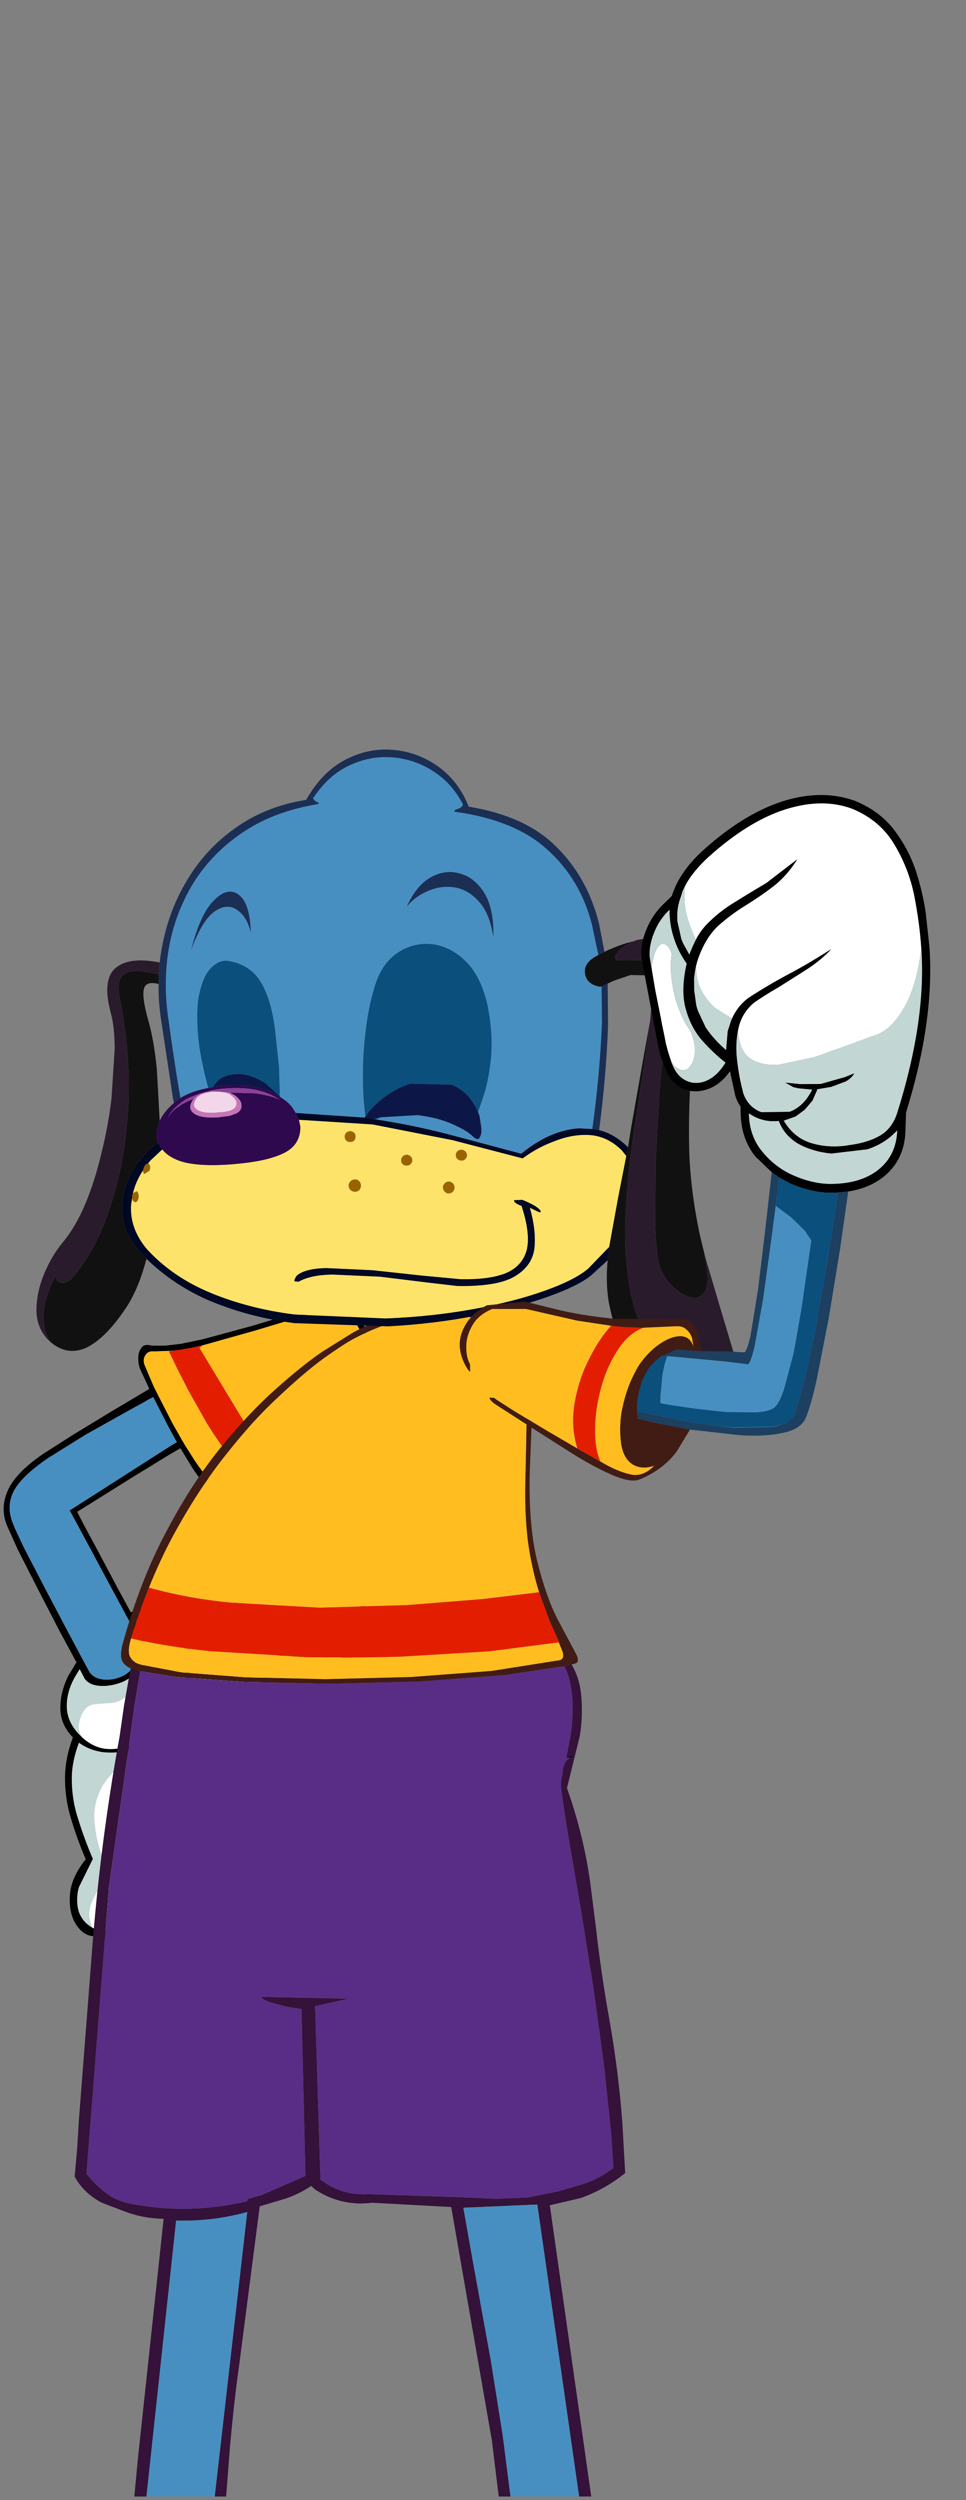
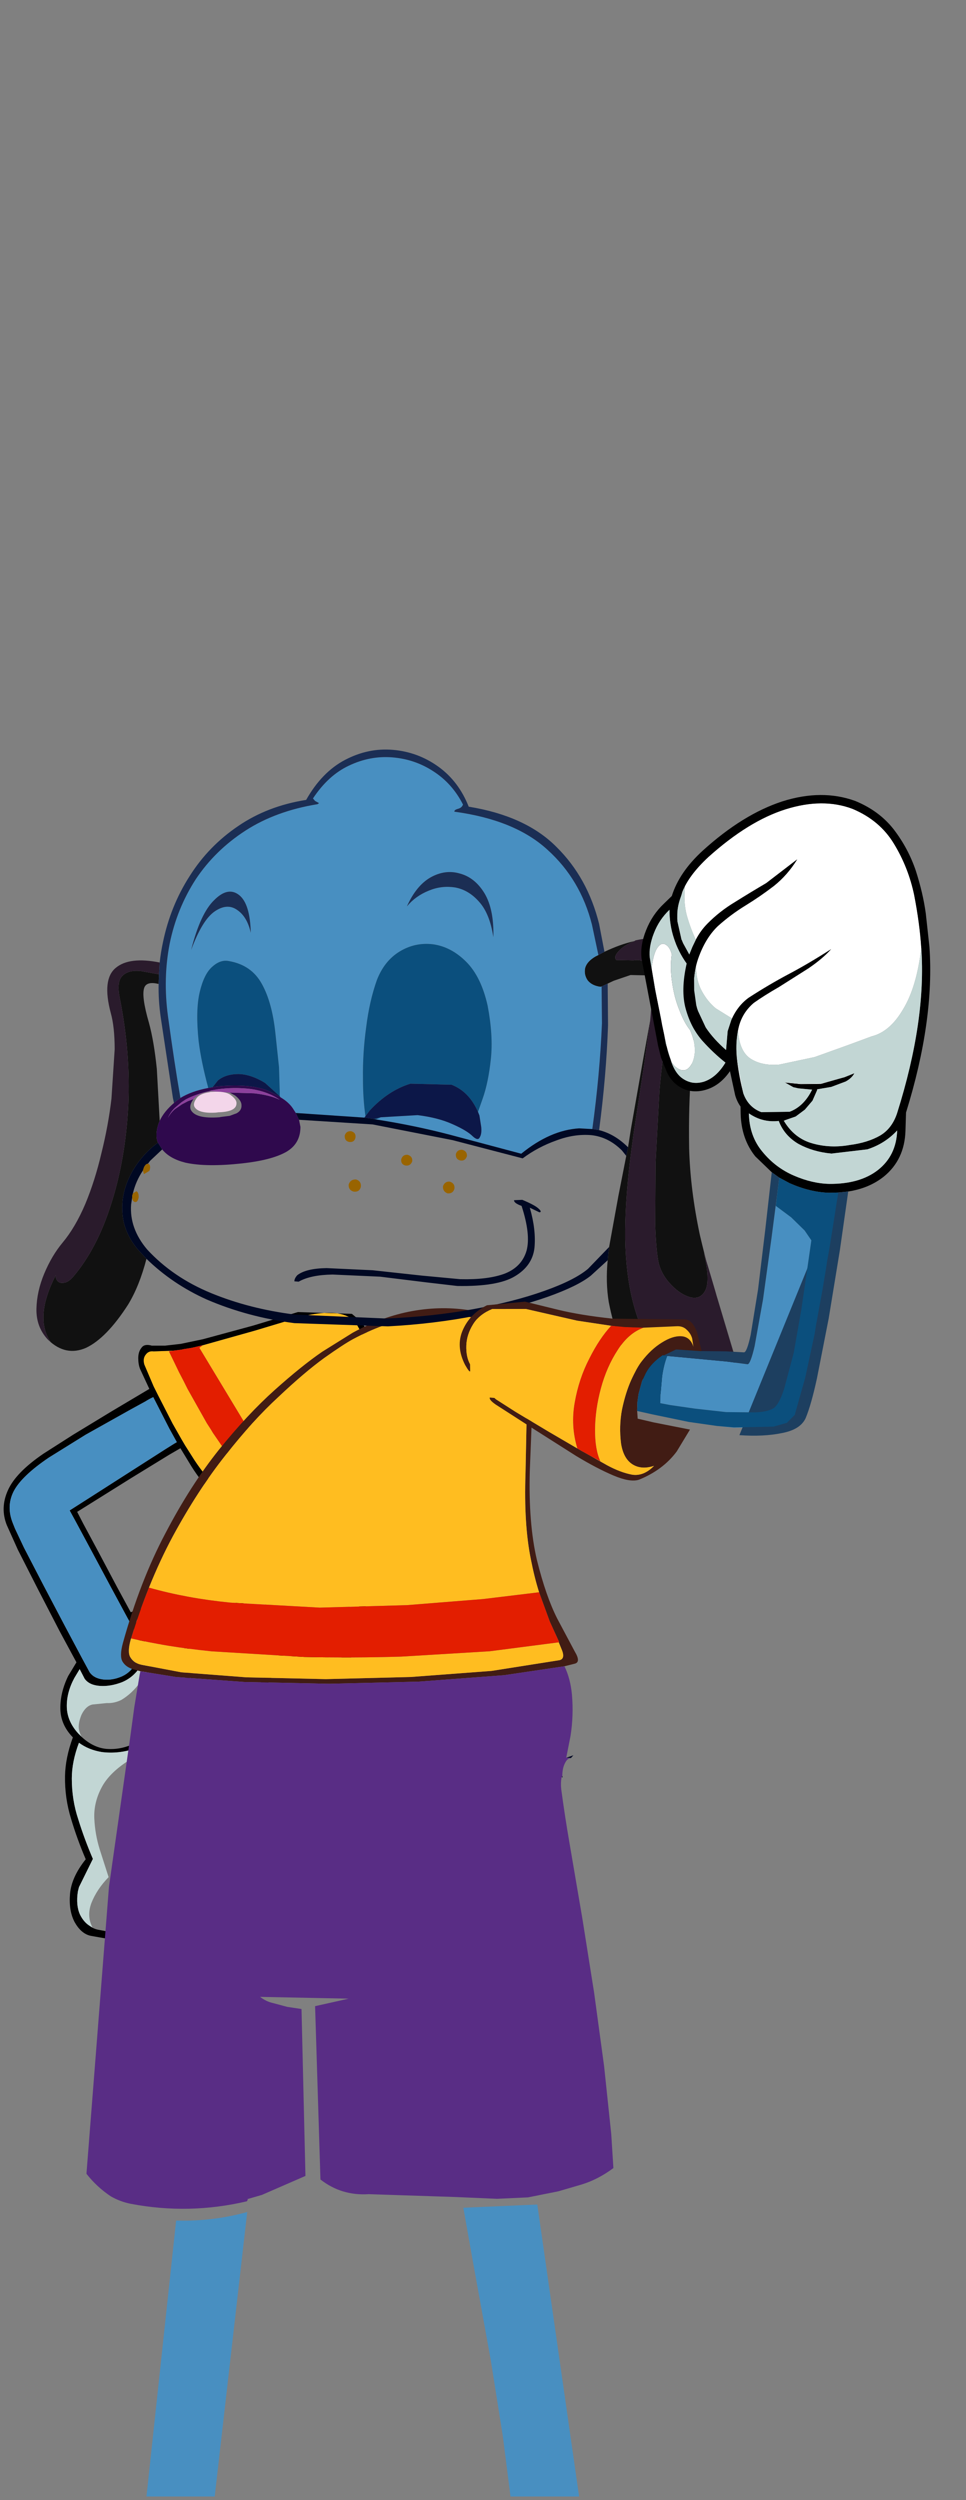
<svg xmlns="http://www.w3.org/2000/svg" xmlns:xlink="http://www.w3.org/1999/xlink" height="349.75px" width="135.2px">
  <rect width="100%" height="100%" fill="#808080" stroke="none" />
  <g transform="matrix(1.0, 0.0, 0.0, 1.0, 0.0, 0.0)">
    <use height="97.55" transform="matrix(1.0, 0.0, 0.0, 1.0, 0.5, 183.0)" width="51.7" xlink:href="#shape0" />
    <use height="166.25" transform="matrix(1.0, 0.0, 0.0, 1.0, 10.45, 183.0)" width="77.05" xlink:href="#shape1" />
    <use height="91.85" transform="matrix(1.0, 0.0, 0.0, 1.0, 5.1, 104.85)" width="98.0" xlink:href="#shape2" />
    <use height="91.4" transform="matrix(0.998, -0.066, 0.068, 1.026, 59.45, 114.853)" width="69.3" xlink:href="#shape3" />
  </g>
  <defs>
    <g id="shape0" transform="matrix(1.0, 0.0, 0.0, 1.0, 0.0, 0.0)">
      <path d="M47.55 13.6 L47.5 13.6 45.2 15.4 43.6 16.65 39.95 19.6 37.0 21.45 27.4 5.55 27.6 5.4 27.85 5.2 35.15 3.15 41.8 1.15 Q46.7 0.0 48.75 1.5 L49.2 1.85 51.1 5.3 Q51.0 7.9 50.2 10.25 L49.25 12.1 Q48.65 13.05 47.55 13.6 M34.65 22.65 Q32.2 23.75 29.45 24.55 28.25 23.6 26.7 21.25 L25.4 19.2 24.9 18.35 23.65 16.15 21.6 12.15 21.05 11.05 21.0 10.95 19.7 7.9 Q19.45 7.05 19.9 6.5 20.3 5.95 21.0 6.05 L23.75 5.95 24.15 5.9 23.15 6.05 24.55 8.95 25.2 10.2 25.75 11.3 28.45 16.1 29.0 16.95 29.3 17.45 33.25 23.2 34.65 22.65" fill="#ffbd20" fill-rule="evenodd" stroke="none" />
      <path d="M47.55 13.6 L46.0 15.35 43.9 17.4 40.95 19.75 Q36.1 23.3 29.1 25.55 27.85 24.6 26.3 22.15 L24.75 19.6 23.2 20.5 17.9 23.75 13.1 26.75 10.3 28.5 11.15 30.15 13.3 34.15 15.9 39.05 17.8 42.55 Q19.15 41.95 20.5 41.9 22.55 41.85 24.25 43.9 L24.55 44.3 27.1 44.1 29.3 44.25 Q35.2 38.35 38.8 36.75 42.4 35.15 44.7 37.2 L47.6 39.45 50.65 41.7 Q52.0 42.85 51.65 44.7 51.35 46.5 49.7 48.05 48.1 49.6 45.65 49.9 L42.2 49.6 40.15 48.75 39.45 48.25 38.5 50.05 35.9 54.3 Q34.15 56.75 31.75 59.1 29.35 61.4 26.4 62.65 27.25 64.85 26.9 66.85 26.55 68.9 25.4 70.9 L22.9 75.0 21.4 77.7 20.75 79.0 Q23.65 80.05 24.8 82.1 25.95 84.2 25.3 86.75 L24.65 88.4 25.0 90.7 Q25.15 92.65 24.55 94.35 23.95 96.1 22.3 97.15 L19.6 97.2 Q18.25 96.5 17.5 94.45 L16.4 91.95 14.9 89.15 14.4 88.2 12.15 87.8 Q10.85 87.5 9.95 85.9 9.1 84.3 9.3 81.95 9.5 79.6 11.5 77.1 10.3 74.3 9.45 71.45 8.55 68.55 8.6 65.45 8.65 62.9 9.7 60.05 8.0 58.3 7.95 56.1 7.9 53.8 9.05 51.45 L10.2 49.55 7.85 45.2 4.8 39.3 2.0 33.8 0.45 30.35 Q-0.5 27.95 0.6 25.5 1.7 23.0 5.6 20.35 L9.75 17.7 15.1 14.45 20.4 11.3 19.1 8.5 Q18.85 7.85 18.85 7.0 18.85 6.1 19.3 5.55 19.7 4.95 20.75 5.25 L22.6 5.25 24.8 5.0 27.9 4.35 34.9 2.45 41.2 0.55 48.75 0.8 50.0 1.85 Q51.15 3.2 51.1 5.3 L49.2 1.85 48.75 1.5 Q46.7 0.0 41.8 1.15 L35.15 3.15 27.85 5.2 26.35 5.55 25.1 5.75 24.95 5.8 24.15 5.9 23.75 5.95 21.0 6.05 Q20.3 5.95 19.9 6.5 19.45 7.05 19.7 7.9 L21.0 10.95 21.05 11.05 21.6 12.15 23.65 16.15 24.9 18.35 25.4 19.2 26.7 21.25 Q28.25 23.6 29.45 24.55 32.2 23.75 34.65 22.65 L35.2 22.4 37.0 21.45 39.95 19.6 43.6 16.65 45.2 15.4 47.5 13.6 47.55 13.6 M11.95 86.35 Q12.5 86.8 13.2 86.95 L16.65 87.6 Q18.25 87.85 19.85 88.45 21.9 89.3 23.05 88.95 24.25 88.65 24.85 86.5 25.25 85.0 24.95 83.55 24.65 82.1 23.5 81.05 22.35 80.05 20.3 79.9 18.85 82.3 16.5 83.45 18.15 82.1 19.3 80.3 L21.35 76.75 22.75 74.05 24.8 70.25 Q25.75 68.3 25.95 66.2 26.15 64.15 25.15 61.9 24.7 60.85 24.95 60.85 25.15 60.85 25.6 61.15 L26.25 61.4 Q28.75 60.8 30.95 58.85 33.15 56.85 34.9 54.25 L37.9 49.2 39.85 45.05 40.55 43.35 40.35 44.6 39.7 47.35 42.4 48.5 46.45 49.0 Q48.35 48.85 49.6 47.55 50.85 46.25 51.1 44.7 L51.15 44.35 Q51.25 43.0 50.3 42.15 L47.6 40.15 44.9 38.3 Q44.1 37.6 42.85 37.2 L39.75 37.3 Q37.95 37.8 35.4 39.75 32.85 41.7 29.45 45.7 L28.0 45.25 25.2 45.35 Q26.0 46.85 26.25 48.55 L26.3 50.5 25.65 53.75 Q24.75 56.35 22.75 58.7 L21.65 59.75 Q20.2 61.0 18.45 61.6 16.05 62.4 13.75 62.1 11.9 61.8 10.55 60.8 9.55 63.45 9.55 65.8 9.55 68.8 10.45 71.5 11.3 74.25 12.5 77.05 L10.55 81.0 10.4 81.6 Q10.1 83.55 10.7 84.85 11.2 85.85 11.95 86.35 M23.2 16.85 L20.95 12.45 Q20.4 12.7 19.85 13.05 L17.75 14.2 11.5 17.7 6.35 20.9 Q2.5 23.5 1.4 25.65 0.35 27.75 1.3 30.1 L1.6 30.85 2.85 33.5 5.6 38.8 8.6 44.5 11.05 49.1 12.05 50.95 Q12.65 51.8 13.95 51.95 15.25 52.1 16.6 51.5 17.9 50.9 18.6 49.5 19.35 48.15 18.8 45.95 L17.35 43.35 14.95 38.9 12.3 33.95 10.15 29.95 9.25 28.3 12.15 26.45 17.15 23.25 22.7 19.7 23.9 18.95 24.25 18.75 23.2 16.85 M25.15 47.15 L23.7 44.75 23.6 44.65 23.5 44.55 Q22.1 43.15 20.45 43.15 L20.3 43.15 20.25 43.15 18.4 43.65 19.7 46.05 Q20.15 48.5 19.2 50.05 18.25 51.6 16.65 52.3 15.0 52.95 13.5 52.85 12.0 52.75 11.35 51.85 L10.65 50.5 9.9 51.75 Q8.8 53.8 8.85 55.8 8.9 57.8 10.45 59.5 L10.95 60.0 11.0 60.05 Q12.55 61.45 14.3 61.65 16.4 61.85 18.4 60.85 20.4 59.85 22.1 57.95 24.0 55.85 24.9 53.5 25.8 51.15 25.55 48.85 L25.15 47.15 M15.85 89.25 L17.1 91.65 18.05 93.75 Q18.7 95.45 19.8 96.05 L21.85 96.15 Q23.5 95.05 23.7 93.05 23.85 91.3 23.5 89.6 L23.35 89.65 Q22.0 90.3 19.4 89.15 17.8 88.5 15.9 88.35 L15.35 88.3 15.85 89.25" fill="#000000" fill-rule="evenodd" stroke="none" />
      <path d="M11.95 86.35 Q11.2 85.85 10.7 84.85 10.1 83.55 10.4 81.6 L10.55 81.0 12.5 77.05 Q11.3 74.25 10.45 71.5 9.55 68.8 9.55 65.8 9.55 63.45 10.55 60.8 11.9 61.8 13.75 62.1 16.05 62.4 18.45 61.6 20.2 61.0 21.65 59.75 20.0 61.7 17.8 63.1 14.8 64.95 13.7 67.1 12.6 69.2 12.7 71.4 12.8 73.6 13.45 75.7 L14.7 79.6 Q13.05 81.3 12.3 83.2 11.6 85.05 12.45 86.65 L11.95 86.35 M26.3 50.5 L26.25 48.55 Q26.0 46.85 25.2 45.35 L28.0 45.25 29.45 45.7 Q32.85 41.7 35.4 39.75 37.95 37.8 39.75 37.3 L42.85 37.2 Q44.1 37.6 44.9 38.3 L47.6 40.15 50.3 42.15 Q51.25 43.0 51.15 44.35 50.6 43.0 49.35 42.25 48.1 41.55 46.45 40.95 44.8 40.35 43.05 39.45 41.25 38.5 39.2 39.65 37.15 40.75 35.0 42.95 L30.6 47.55 Q29.65 47.6 28.55 48.25 27.45 48.9 26.65 50.0 L26.3 50.5 M10.95 60.0 L10.45 59.5 Q8.9 57.8 8.85 55.8 8.8 53.8 9.9 51.75 L10.65 50.5 11.35 51.85 Q12.0 52.75 13.5 52.85 15.0 52.95 16.65 52.3 18.25 51.6 19.2 50.05 20.15 48.5 19.7 46.05 L18.4 43.65 20.25 43.15 20.3 43.15 20.45 43.15 Q22.1 43.15 23.5 44.55 L23.6 44.65 23.7 44.75 25.15 47.15 Q25.25 47.5 24.8 47.25 24.35 46.95 23.6 46.7 22.9 46.5 22.1 47.0 21.35 47.5 20.75 49.4 20.35 50.7 19.15 52.3 18.0 53.9 16.5 54.8 15.5 55.3 14.45 55.25 L12.45 55.45 Q11.5 55.65 10.9 56.9 10.4 58.15 10.55 58.95 10.7 59.65 10.95 60.0" fill="#c2d6d4" fill-rule="evenodd" stroke="none" />
-       <path d="M51.15 44.35 L51.1 44.7 Q50.85 46.25 49.6 47.55 48.35 48.85 46.45 49.0 L42.4 48.5 39.7 47.35 40.35 44.6 40.55 43.35 39.85 45.05 37.9 49.2 34.9 54.25 Q33.15 56.85 30.95 58.85 28.75 60.8 26.25 61.4 L25.6 61.15 Q25.15 60.85 24.95 60.85 24.7 60.85 25.15 61.9 26.15 64.15 25.95 66.2 25.75 68.3 24.8 70.25 L22.75 74.05 21.35 76.75 19.3 80.3 Q18.15 82.1 16.5 83.45 18.85 82.3 20.3 79.9 22.35 80.05 23.5 81.05 24.65 82.1 24.95 83.55 25.25 85.0 24.85 86.5 24.25 88.65 23.05 88.95 21.9 89.3 19.85 88.45 18.25 87.85 16.65 87.6 L13.2 86.95 Q12.5 86.8 11.95 86.35 L12.45 86.65 Q11.6 85.05 12.3 83.2 13.05 81.3 14.7 79.6 L13.45 75.7 Q12.8 73.6 12.7 71.4 12.6 69.2 13.7 67.1 14.8 64.95 17.8 63.1 20.0 61.7 21.65 59.75 L22.75 58.7 Q24.75 56.35 25.65 53.75 L26.3 50.5 26.65 50.0 Q27.45 48.9 28.55 48.25 29.65 47.6 30.6 47.55 L35.0 42.95 Q37.15 40.75 39.2 39.65 41.25 38.5 43.05 39.45 44.8 40.35 46.45 40.95 48.1 41.55 49.35 42.25 50.6 43.0 51.15 44.35 M10.95 60.0 Q10.7 59.65 10.55 58.95 10.4 58.15 10.9 56.9 11.5 55.65 12.45 55.45 L14.45 55.25 Q15.5 55.3 16.5 54.8 18.0 53.9 19.15 52.3 20.35 50.7 20.75 49.4 21.35 47.5 22.1 47.0 22.9 46.5 23.6 46.7 24.35 46.95 24.8 47.25 25.25 47.5 25.15 47.15 L25.55 48.85 Q25.8 51.15 24.9 53.5 24.0 55.85 22.1 57.95 20.4 59.85 18.4 60.85 16.4 61.85 14.3 61.65 12.55 61.45 11.0 60.05 L10.95 60.0 M15.85 89.25 L15.35 88.3 15.9 88.35 Q17.8 88.5 19.4 89.15 22.0 90.3 23.35 89.65 L23.5 89.6 Q23.85 91.3 23.7 93.05 23.5 95.05 21.85 96.15 L19.8 96.05 Q18.7 95.45 18.05 93.75 L17.1 91.65 15.85 89.25" fill="#ffffff" fill-rule="evenodd" stroke="none" />
      <path d="M37.0 21.45 L35.2 22.4 34.65 22.65 33.25 23.2 29.3 17.45 29.0 16.95 28.45 16.1 25.75 11.3 25.2 10.2 24.55 8.95 23.15 6.05 24.15 5.9 24.95 5.8 25.1 5.75 26.35 5.55 27.85 5.2 27.6 5.4 27.4 5.55 37.0 21.45" fill="#e31e00" fill-rule="evenodd" stroke="none" />
      <path d="M23.2 16.85 L24.25 18.75 23.9 18.95 22.7 19.7 17.15 23.25 12.15 26.45 9.25 28.3 10.15 29.95 12.3 33.95 14.95 38.9 17.35 43.35 18.8 45.95 Q19.35 48.15 18.6 49.5 17.9 50.9 16.6 51.5 15.25 52.1 13.95 51.95 12.65 51.8 12.05 50.95 L11.05 49.1 8.6 44.5 5.6 38.8 2.85 33.5 1.6 30.85 1.3 30.1 Q0.35 27.75 1.4 25.65 2.5 23.5 6.35 20.9 L11.5 17.7 17.75 14.2 19.85 13.05 Q20.4 12.7 20.95 12.45 L23.2 16.85" fill="#488fc1" fill-rule="evenodd" stroke="none" />
    </g>
    <g id="shape1" transform="matrix(1.0, 0.0, 0.0, 1.0, 5.45, 0.0)">
      <path d="M59.55 39.75 Q58.9 37.7 58.4 35.15 57.4 30.25 57.65 23.1 L57.8 15.7 Q57.8 12.05 57.1 9.0 56.4 5.95 54.5 3.85 52.65 1.75 49.15 1.1 L41.9 1.3 Q37.8 2.05 33.5 4.35 32.2 5.05 29.45 7.0 26.7 9.0 23.1 12.4 19.45 15.75 15.65 20.6 11.8 25.45 8.3 31.9 6.5 35.25 4.95 39.1 3.6 42.45 2.45 46.2 L2.4 46.35 Q1.9 48.15 2.35 48.85 2.8 49.6 3.7 49.85 L9.5 50.95 18.6 51.65 29.7 51.9 41.6 51.6 52.9 50.75 62.4 49.25 Q63.3 49.05 62.65 47.6 L62.3 46.75 62.35 46.7 61.05 43.85 59.55 39.75 M2.4 50.4 Q1.65 50.1 1.25 49.45 0.8 48.7 1.3 46.85 3.7 38.2 7.25 31.5 10.75 24.8 14.75 19.8 18.75 14.85 22.55 11.45 26.35 8.05 29.2 6.1 L33.45 3.45 Q37.65 1.15 41.85 0.4 46.05 -0.35 50.15 0.35 53.75 1.0 55.55 3.1 57.4 5.2 58.0 8.3 58.6 11.45 58.55 15.15 L58.25 22.8 Q58.05 30.15 59.25 35.25 60.5 40.3 62.1 43.45 L64.55 48.05 Q65.45 49.55 64.5 49.75 L64.1 49.85 63.1 50.1 54.65 51.35 42.7 52.25 30.15 52.55 18.3 52.3 8.7 51.6 3.75 50.8 2.65 50.5 2.4 50.4" fill="#411c14" fill-rule="evenodd" stroke="none" />
      <path d="M4.95 39.1 Q6.5 35.25 8.3 31.9 11.8 25.45 15.65 20.6 19.45 15.75 23.1 12.4 26.7 9.0 29.45 7.0 32.2 5.05 33.5 4.35 37.8 2.05 41.9 1.3 L49.15 1.1 Q52.65 1.75 54.5 3.85 56.4 5.95 57.1 9.0 57.8 12.05 57.8 15.7 L57.65 23.1 Q57.4 30.25 58.4 35.15 58.9 37.7 59.55 39.75 L51.7 40.7 41.05 41.55 28.85 41.9 16.35 41.2 Q10.25 40.6 4.95 39.1 M62.3 46.75 L62.65 47.6 Q63.3 49.05 62.4 49.25 L52.9 50.75 41.6 51.6 29.7 51.9 18.6 51.65 9.5 50.95 3.7 49.85 Q2.8 49.6 2.35 48.85 1.9 48.15 2.4 46.35 L2.45 46.2 Q7.3 47.35 13.55 48.0 L26.7 48.8 Q33.6 48.95 40.25 48.75 L52.65 48.0 62.3 46.75" fill="#ffbd20" fill-rule="evenodd" stroke="none" />
      <path d="M4.95 39.1 Q10.25 40.6 16.35 41.2 L28.85 41.9 41.05 41.55 51.7 40.7 59.55 39.75 61.05 43.85 62.35 46.7 62.3 46.75 52.65 48.0 40.25 48.75 Q33.6 48.95 26.7 48.8 L13.55 48.0 Q7.3 47.35 2.45 46.2 3.6 42.45 4.95 39.1" fill="#e31e00" fill-rule="evenodd" stroke="none" />
-       <path d="M2.4 50.4 L2.65 50.5 3.75 50.8 3.65 51.25 2.9 55.8 2.35 59.85 -0.65 80.95 -3.8 121.1 Q-2.35 122.95 -0.4 124.25 0.9 125.0 2.4 125.3 10.55 126.85 18.65 124.95 L18.8 124.7 18.7 124.65 20.6 124.1 20.65 124.1 26.85 121.4 26.3 98.05 24.3 97.75 22.25 97.2 Q21.35 97.0 20.5 96.35 L32.9 96.6 28.2 97.65 28.95 121.9 Q31.9 124.2 35.7 123.95 L47.85 124.35 53.65 124.6 58.0 124.4 62.25 123.55 65.5 122.6 Q67.8 121.9 69.95 120.3 L69.65 115.55 68.65 106.05 67.25 95.75 65.6 85.35 63.8 74.8 Q63.15 71.05 62.65 67.3 62.55 66.45 62.7 65.6 L62.85 65.65 62.8 65.45 Q62.8 64.4 63.15 63.7 63.5 62.95 64.0 62.95 L64.35 62.55 63.35 62.9 63.95 59.85 Q64.4 57.0 64.15 54.1 63.95 51.85 63.1 50.1 L64.1 49.85 Q65.25 51.8 65.45 54.25 65.7 57.1 65.25 59.85 L63.45 67.15 Q65.75 73.6 66.7 80.3 L67.5 86.6 Q68.25 93.25 69.4 99.6 70.65 106.7 71.2 113.9 L71.6 121.0 Q68.75 123.3 65.35 124.5 L61.05 125.5 66.85 166.25 65.15 166.25 59.3 125.4 48.95 125.85 50.2 132.9 52.8 147.25 54.45 157.65 54.55 158.4 55.55 166.25 53.9 166.25 52.95 158.45 47.25 125.75 36.2 125.15 Q31.85 125.7 28.2 123.3 L27.65 122.8 Q26.1 123.85 24.15 124.55 L20.45 125.65 17.55 148.05 Q16.85 153.0 16.3 159.15 L15.75 166.25 14.15 166.25 18.7 126.45 Q14.0 127.75 9.05 127.65 L8.75 127.65 4.6 166.25 2.9 166.25 3.4 160.95 7.0 127.4 Q4.1 127.35 1.5 126.35 L-1.65 125.15 Q-4.2 123.8 -5.45 121.5 L-5.1 117.55 -4.85 113.45 -3.05 90.3 Q-1.9 74.95 0.85 59.85 L1.45 55.65 2.25 51.1 2.4 50.4" fill="#341239" fill-rule="evenodd" stroke="none" />
      <path d="M62.7 65.6 L62.8 65.45 62.85 65.65 62.7 65.6 M64.0 62.95 L63.35 62.9 64.35 62.55 64.0 62.95" fill="#000823" fill-rule="evenodd" stroke="none" />
      <path d="M3.75 50.8 L8.7 51.6 18.3 52.3 30.15 52.55 42.7 52.25 54.65 51.35 63.1 50.1 Q63.95 51.85 64.15 54.1 64.4 57.0 63.95 59.85 L63.35 62.9 64.0 62.95 Q63.5 62.95 63.15 63.7 62.8 64.4 62.8 65.45 L62.7 65.6 Q62.55 66.45 62.65 67.3 63.15 71.05 63.8 74.8 L65.6 85.35 67.25 95.75 68.65 106.05 69.65 115.55 69.95 120.3 Q67.8 121.9 65.5 122.6 L62.25 123.55 58.0 124.4 53.65 124.6 47.85 124.35 35.7 123.95 Q31.9 124.2 28.95 121.9 L28.2 97.65 32.9 96.6 20.5 96.35 Q21.35 97.0 22.25 97.2 L24.3 97.75 26.3 98.05 26.85 121.4 20.65 124.1 20.6 124.05 20.6 124.1 18.7 124.65 18.8 124.7 18.65 124.95 Q10.55 126.85 2.4 125.3 0.9 125.0 -0.4 124.25 -2.35 122.95 -3.8 121.1 L-0.65 80.95 2.35 59.85 2.9 55.8 3.65 51.25 3.75 50.8" fill="#592d85" fill-rule="evenodd" stroke="none" />
      <path d="M65.15 166.25 L55.55 166.25 54.55 158.4 54.45 157.65 52.8 147.25 50.2 132.9 48.95 125.85 59.3 125.4 65.15 166.25 M14.15 166.25 L4.6 166.25 8.75 127.65 9.05 127.65 Q14.0 127.75 18.7 126.45 L14.15 166.25" fill="#488fc1" fill-rule="evenodd" stroke="none" />
    </g>
    <g id="shape2" transform="matrix(1.0, 0.0, 0.0, 1.0, 0.0, 0.0)">
      <path d="M90.95 28.3 Q92.7 30.3 92.45 34.8 L91.65 44.7 Q91.25 49.95 91.35 55.75 91.5 61.55 92.85 67.9 93.95 72.65 95.3 76.75 L97.5 84.1 Q98.35 87.3 97.8 89.25 97.25 91.25 94.55 91.7 92.15 92.15 89.25 91.1 86.3 90.0 83.8 86.75 81.3 83.45 80.1 77.3 79.65 74.55 79.95 71.45 L80.05 70.4 80.15 69.6 81.45 62.45 82.55 56.85 82.8 55.65 83.2 53.1 84.95 43.15 85.9 37.9 85.05 44.1 83.6 53.6 83.25 56.15 Q82.45 62.35 82.4 67.2 L82.4 68.45 Q82.5 73.5 83.5 77.35 84.6 81.65 86.85 84.85 88.7 87.4 90.85 88.4 93.0 89.4 94.9 89.25 96.85 89.1 97.95 88.15 98.05 86.2 97.3 83.5 L95.5 77.45 93.4 70.35 Q94.3 74.2 93.65 75.6 93.0 76.95 91.6 76.65 90.2 76.3 88.9 74.95 87.55 73.6 87.1 71.9 86.75 70.35 86.6 66.55 L86.65 57.85 87.2 47.7 Q87.65 42.55 88.45 38.2 89.2 33.8 90.3 31.25 90.6 30.7 90.95 31.15 L91.7 32.15 Q92.1 32.75 92.4 32.65 92.15 29.8 90.95 28.3 M15.4 71.25 Q14.4 75.1 12.8 77.7 9.8 82.35 6.95 83.7 4.1 84.95 1.65 82.6 L2.0 82.9 Q-0.35 79.5 2.7 73.55 2.65 74.0 2.95 74.35 3.25 74.7 3.85 74.6 4.45 74.55 5.15 73.75 8.5 69.8 10.45 63.6 12.45 57.4 12.85 49.9 13.2 42.45 11.65 34.7 11.2 32.45 12.05 31.65 12.9 30.8 14.65 31.0 L17.15 31.45 17.1 32.8 Q15.45 32.4 15.1 33.3 14.65 34.45 15.75 38.25 16.45 40.8 16.85 44.7 L17.25 51.95 17.1 52.3 Q16.55 53.95 17.0 55.0 L16.3 55.55 Q14.1 57.45 12.95 59.95 11.8 62.45 12.05 65.05 12.3 67.7 14.2 69.95 L15.4 71.25 M79.5 28.3 Q81.7 27.25 83.7 26.8 82.2 27.4 81.5 28.2 80.75 29.0 81.15 29.45 L83.55 29.5 Q85.95 29.05 86.15 32.6 85.95 31.85 85.5 31.6 L83.15 31.55 80.8 32.35 79.95 32.75 79.1 33.15 78.95 33.2 Q77.75 33.05 77.15 32.3 76.6 31.5 76.8 30.55 77.05 29.65 78.25 28.95 L78.65 28.75 79.5 28.3" fill="#111111" fill-rule="evenodd" stroke="none" />
      <path d="M90.95 28.3 Q92.15 29.8 92.4 32.65 92.1 32.75 91.7 32.15 L90.95 31.15 Q90.6 30.7 90.3 31.25 89.2 33.8 88.45 38.2 87.65 42.55 87.2 47.7 L86.65 57.85 86.6 66.55 Q86.75 70.35 87.1 71.9 87.55 73.6 88.9 74.95 90.2 76.3 91.6 76.65 93.0 76.95 93.65 75.6 94.3 74.2 93.4 70.35 L95.5 77.45 97.3 83.5 Q98.05 86.2 97.95 88.15 96.85 89.1 94.9 89.25 93.0 89.4 90.85 88.4 88.7 87.4 86.85 84.85 84.6 81.65 83.5 77.35 82.5 73.5 82.4 68.45 L82.4 67.2 Q82.45 62.35 83.25 56.15 L83.6 53.6 85.05 44.1 85.9 37.9 86.0 36.7 Q86.35 34.25 86.15 32.9 L86.15 32.6 Q85.95 29.05 83.55 29.5 L81.15 29.45 Q80.75 29.0 81.5 28.2 82.2 27.4 83.7 26.8 L83.85 26.7 Q87.45 25.9 89.75 27.25 L90.95 28.3 M1.65 82.6 L1.55 82.5 Q-0.05 80.75 0.0 78.25 0.05 75.8 1.1 73.3 2.15 70.8 3.65 69.0 5.45 66.85 6.85 63.55 8.2 60.3 9.1 56.45 10.05 52.65 10.5 48.85 L10.95 41.95 Q10.95 38.8 10.4 36.85 9.15 32.15 11.1 30.55 13.0 28.95 17.25 29.8 L17.15 31.45 14.65 31.0 Q12.9 30.8 12.05 31.65 11.2 32.45 11.65 34.7 13.2 42.45 12.85 49.9 12.45 57.4 10.45 63.6 8.5 69.8 5.15 73.75 4.45 74.55 3.85 74.6 3.25 74.7 2.95 74.35 2.65 74.0 2.7 73.55 -0.35 79.5 2.0 82.9 L1.65 82.6" fill="#2a1b2c" fill-rule="evenodd" stroke="none" />
      <path d="M20.15 48.75 L20.05 48.15 Q19.35 44.15 18.4 37.25 17.7 32.0 18.65 27.15 19.65 22.25 22.3 18.15 25.0 14.1 29.25 11.35 33.5 8.6 39.35 7.65 L39.55 7.5 39.0 7.2 38.7 6.85 Q40.85 3.6 43.75 2.25 46.7 0.85 49.8 1.1 52.95 1.35 55.55 3.05 58.2 4.75 59.7 7.7 59.55 8.15 59.0 8.3 58.45 8.45 58.5 8.7 67.0 9.85 71.55 14.05 76.15 18.2 77.75 24.5 L78.65 28.75 78.25 28.95 Q77.05 29.65 76.8 30.55 76.6 31.5 77.15 32.3 77.75 33.05 78.95 33.2 L79.1 33.15 79.15 38.3 Q78.85 45.5 77.8 53.1 L75.95 53.0 Q71.9 53.25 67.85 56.55 L57.9 53.9 Q52.95 52.6 47.5 51.75 L48.2 51.45 53.35 51.15 Q56.2 51.5 58.2 52.4 60.25 53.3 61.05 54.1 61.8 54.8 62.05 54.25 62.35 53.75 62.25 52.8 L62.0 51.2 61.8 50.7 62.45 48.85 Q63.25 46.6 63.6 43.3 63.95 40.05 63.15 35.85 62.25 31.8 60.15 29.7 58.05 27.6 55.5 27.25 53.0 26.95 50.85 28.25 48.7 29.55 47.65 32.25 46.6 35.2 46.15 38.85 45.65 42.45 45.7 46.05 45.7 48.9 46.05 51.3 L45.9 51.5 36.3 50.85 35.85 50.15 Q35.25 49.3 34.15 48.65 L34.05 48.5 34.05 47.8 33.95 44.45 33.45 39.75 Q33.0 35.4 31.55 32.8 30.1 30.15 26.95 29.6 25.75 29.35 24.6 30.4 23.45 31.4 22.85 33.95 22.25 36.5 22.7 40.8 23.05 43.65 24.05 47.35 21.7 47.8 20.15 48.75 M30.0 25.65 Q29.9 21.55 28.35 20.35 26.8 19.15 24.9 21.05 22.95 22.9 21.65 28.05 23.2 23.85 24.95 22.65 26.7 21.45 28.1 22.45 29.5 23.4 30.0 25.65 M54.9 19.75 Q56.7 19.0 58.6 19.3 60.5 19.65 61.95 21.3 63.45 22.95 63.95 26.25 64.05 22.35 62.7 20.1 61.35 17.9 59.25 17.35 57.2 16.75 55.15 17.9 53.15 19.05 51.85 21.95 53.05 20.5 54.9 19.75" fill="#488fc1" fill-rule="evenodd" stroke="none" />
      <path d="M17.25 29.8 Q17.4 28.4 17.7 27.0 18.75 21.9 21.45 17.7 24.1 13.5 28.25 10.7 32.35 7.9 37.75 7.05 39.95 3.15 43.2 1.45 46.45 -0.25 49.9 0.05 53.4 0.35 56.25 2.4 59.1 4.45 60.5 8.0 68.5 9.3 72.8 13.65 77.15 17.95 78.75 24.4 L79.5 28.3 78.65 28.75 77.75 24.5 Q76.15 18.2 71.55 14.05 67.0 9.85 58.5 8.7 58.45 8.45 59.0 8.3 59.55 8.15 59.7 7.7 58.2 4.75 55.55 3.05 52.95 1.35 49.8 1.1 46.7 0.85 43.75 2.25 40.85 3.6 38.7 6.85 L39.0 7.2 39.55 7.5 39.35 7.65 Q33.5 8.6 29.25 11.35 25.0 14.1 22.3 18.15 19.65 22.25 18.65 27.15 17.7 32.0 18.4 37.25 19.35 44.15 20.05 48.15 L20.15 48.75 19.6 49.15 19.25 49.45 19.1 48.75 17.4 37.5 Q17.05 35.1 17.1 32.8 L17.15 31.45 17.25 29.8 M77.8 53.1 Q78.85 45.5 79.15 38.3 L79.1 33.15 79.95 32.75 80.0 38.6 Q79.75 45.7 78.75 53.25 L77.8 53.1 M30.0 25.65 Q29.5 23.4 28.1 22.45 26.7 21.45 24.95 22.65 23.2 23.85 21.65 28.05 22.95 22.9 24.9 21.05 26.8 19.15 28.35 20.35 29.9 21.55 30.0 25.65 M54.9 19.75 Q53.05 20.5 51.85 21.95 53.15 19.05 55.15 17.9 57.2 16.75 59.25 17.35 61.35 17.9 62.7 20.1 64.05 22.35 63.95 26.25 63.45 22.95 61.95 21.3 60.5 19.65 58.6 19.3 56.7 19.0 54.9 19.75" fill="#1b2e54" fill-rule="evenodd" stroke="none" />
      <path d="M24.05 47.35 Q23.05 43.65 22.7 40.8 22.25 36.5 22.85 33.95 23.45 31.4 24.6 30.4 25.75 29.35 26.95 29.6 30.1 30.15 31.55 32.8 33.0 35.4 33.45 39.75 L33.95 44.45 34.05 47.8 34.05 48.5 32.0 46.65 Q30.05 45.45 28.3 45.4 26.5 45.4 25.4 46.3 L24.65 47.25 24.05 47.35 M46.05 51.3 Q45.7 48.9 45.7 46.05 45.65 42.45 46.15 38.85 46.6 35.2 47.65 32.25 48.7 29.55 50.85 28.25 53.0 26.95 55.5 27.25 58.05 27.6 60.15 29.7 62.25 31.8 63.15 35.85 63.95 40.05 63.6 43.3 63.25 46.6 62.45 48.85 L61.8 50.7 Q60.55 47.85 58.1 46.9 L52.35 46.75 Q49.25 47.7 46.65 50.5 L46.05 51.3 M48.2 51.45 L47.5 51.75 47.25 51.7 47.35 51.65 48.2 51.45" fill="#0b4f7d" fill-rule="evenodd" stroke="none" />
      <path d="M20.15 48.75 Q21.7 47.8 24.05 47.35 L24.65 47.25 25.15 47.15 Q29.6 46.7 32.2 47.65 33.3 48.1 34.15 48.65 35.25 49.3 35.85 50.15 L36.3 50.85 36.75 51.8 36.95 52.8 Q36.95 55.15 34.95 56.3 32.9 57.45 28.8 57.9 23.8 58.45 20.85 57.8 18.65 57.25 17.6 55.95 L17.0 55.0 Q16.55 53.95 17.1 52.3 L17.25 51.95 Q17.85 50.65 19.25 49.45 L19.6 49.15 20.15 48.75 M27.05 48.0 L30.45 48.1 Q32.7 48.35 34.05 49.0 32.4 47.85 30.05 47.5 27.65 47.2 25.25 47.55 L24.45 47.7 24.15 47.8 Q22.35 48.2 20.9 48.95 L20.3 49.35 19.35 50.15 Q18.7 50.8 18.4 51.55 18.75 50.85 19.4 50.3 L20.35 49.65 21.2 49.2 22.0 48.9 21.95 48.95 Q21.35 49.8 21.6 50.4 22.25 51.7 25.6 51.45 L25.85 51.4 27.05 51.25 28.0 50.9 Q28.75 50.5 28.7 49.75 28.7 49.1 27.8 48.4 L27.05 48.0" fill="#2f094d" fill-rule="evenodd" stroke="none" />
      <path d="M22.0 48.9 L21.2 49.2 20.35 49.65 19.4 50.3 Q18.75 50.85 18.4 51.55 18.7 50.8 19.35 50.15 L20.3 49.35 20.9 48.95 Q22.35 48.2 24.15 47.8 L24.45 47.7 25.25 47.55 Q27.65 47.2 30.05 47.5 32.4 47.85 34.05 49.0 32.7 48.35 30.45 48.1 L27.05 48.0 24.5 47.8 24.45 47.8 24.2 47.85 Q22.6 48.1 22.0 48.9" fill="#8c409c" fill-rule="evenodd" stroke="none" />
-       <path d="M27.05 48.0 L27.8 48.4 Q28.7 49.1 28.7 49.75 28.75 50.5 28.0 50.9 L27.05 51.25 25.85 51.4 25.6 51.45 Q22.25 51.7 21.6 50.4 21.35 49.8 21.95 48.95 L22.0 48.9 Q22.6 48.1 24.2 47.85 L24.45 47.8 24.5 47.8 27.05 48.0 M22.1 49.95 Q22.6 50.95 25.1 50.8 L25.5 50.75 25.6 50.75 Q28.05 50.65 28.0 49.45 28.0 48.95 27.2 48.35 26.45 47.75 24.5 47.9 L24.4 47.9 24.2 47.95 Q22.85 48.15 22.4 48.8 21.9 49.5 22.1 49.95" fill="#c575b8" fill-rule="evenodd" stroke="none" />
      <path d="M22.1 49.95 Q21.9 49.5 22.4 48.8 22.85 48.15 24.2 47.95 L24.4 47.9 24.5 47.9 Q26.45 47.75 27.2 48.35 28.0 48.95 28.0 49.45 28.05 50.65 25.6 50.75 L25.5 50.75 25.1 50.8 Q22.6 50.95 22.1 49.95" fill="#f3d6ea" fill-rule="evenodd" stroke="none" />
      <path d="M34.05 48.5 L34.15 48.65 Q33.3 48.1 32.2 47.65 29.6 46.7 25.15 47.15 L24.65 47.25 25.4 46.3 Q26.5 45.4 28.3 45.4 30.05 45.45 32.0 46.65 L34.05 48.5 M45.9 51.5 L46.05 51.3 46.65 50.5 Q49.25 47.7 52.35 46.75 L58.1 46.9 Q60.55 47.85 61.8 50.7 L62.0 51.2 62.25 52.8 Q62.35 53.75 62.05 54.25 61.8 54.8 61.05 54.1 60.25 53.3 58.2 52.4 56.2 51.5 53.35 51.15 L48.2 51.45 47.35 51.65 47.25 51.7 46.65 51.6 45.9 51.5" fill="#0c1748" fill-rule="evenodd" stroke="none" />
-       <path d="M82.55 56.85 L81.45 62.45 80.15 69.6 77.2 72.65 Q75.3 74.25 71.05 75.75 66.85 77.25 61.1 78.3 55.35 79.35 48.9 79.6 L36.15 79.05 Q29.8 78.25 24.45 76.05 19.1 73.85 15.5 69.95 13.0 67.0 13.25 63.65 L13.4 62.65 Q13.4 63.15 13.75 63.3 14.15 63.4 14.3 62.7 14.35 62.0 14.0 61.8 L13.5 62.1 Q13.9 60.4 14.9 58.9 L15.05 59.4 15.8 58.95 Q16.05 58.3 15.75 58.0 L15.6 57.95 15.9 57.55 17.6 55.95 Q18.65 57.25 20.85 57.8 23.8 58.45 28.8 57.9 32.9 57.45 34.95 56.3 36.95 55.15 36.95 52.8 L36.75 51.8 47.05 52.45 58.25 54.65 68.05 57.2 Q70.2 55.6 72.75 54.7 75.25 53.75 77.65 53.95 80.05 54.2 81.95 56.1 L82.55 56.85 M44.65 54.3 Q44.75 53.6 44.05 53.4 43.35 53.35 43.15 54.0 43.1 54.75 43.75 54.9 44.5 55.0 44.65 54.3 M68.0 63.0 L66.85 63.05 Q66.8 63.45 67.9 63.85 69.2 67.85 68.6 70.1 67.95 72.35 65.6 73.3 63.25 74.2 59.3 74.1 L53.95 73.6 47.05 72.85 40.6 72.55 Q37.7 72.6 36.5 73.55 36.1 74.0 36.1 74.4 L36.7 74.45 Q38.35 73.5 41.45 73.45 L48.1 73.75 54.6 74.55 58.9 75.05 Q64.55 75.15 66.95 73.7 69.4 72.25 69.7 69.75 69.95 67.2 69.05 64.1 L70.4 64.75 Q70.8 64.7 70.3 64.25 69.8 63.75 68.0 63.0 M52.6 57.6 Q52.65 56.9 51.95 56.7 51.25 56.65 51.05 57.35 51.0 58.05 51.65 58.2 52.35 58.3 52.6 57.6 M45.4 61.2 Q45.5 60.4 44.75 60.15 43.95 60.1 43.7 60.85 43.65 61.65 44.4 61.85 45.2 61.95 45.4 61.2 M58.7 56.6 Q58.65 57.35 59.35 57.5 60.0 57.6 60.25 56.9 60.3 56.2 59.6 56.0 58.9 55.95 58.7 56.6 M56.9 61.1 Q56.85 61.85 57.55 62.1 58.3 62.15 58.5 61.45 58.6 60.7 57.85 60.45 57.15 60.4 56.9 61.1" fill="#fee36a" fill-rule="evenodd" stroke="none" />
      <path d="M82.8 55.65 L82.55 56.85 81.95 56.1 Q80.05 54.2 77.65 53.95 75.25 53.75 72.75 54.7 70.2 55.6 68.05 57.2 L58.25 54.65 47.05 52.45 36.75 51.8 36.3 50.85 45.9 51.5 46.65 51.6 47.25 51.7 47.5 51.75 Q52.95 52.6 57.9 53.9 L67.85 56.55 Q71.9 53.25 75.95 53.0 L77.8 53.1 78.75 53.25 Q80.95 53.8 82.8 55.65 M80.15 69.6 L80.05 70.4 79.95 71.45 77.6 73.6 Q75.8 75.05 71.6 76.55 67.35 78.05 61.55 79.2 55.75 80.35 49.2 80.7 L36.1 80.25 Q29.55 79.4 23.85 76.95 19.05 74.8 15.4 71.25 L14.2 69.95 Q12.3 67.7 12.05 65.05 11.8 62.45 12.95 59.95 14.1 57.45 16.3 55.55 L17.0 55.0 17.6 55.95 15.9 57.55 15.6 57.95 Q15.3 57.95 15.05 58.45 L14.9 58.9 Q13.9 60.4 13.5 62.1 L13.4 62.45 13.4 62.65 13.25 63.65 Q13.0 67.0 15.5 69.95 19.1 73.85 24.45 76.05 29.8 78.25 36.15 79.05 L48.9 79.6 Q55.35 79.35 61.1 78.3 66.85 77.25 71.05 75.75 75.3 74.25 77.2 72.65 L80.15 69.6 M68.0 63.0 Q69.8 63.75 70.3 64.25 70.8 64.7 70.4 64.75 L69.05 64.1 Q69.95 67.2 69.7 69.75 69.4 72.25 66.95 73.7 64.55 75.15 58.9 75.05 L54.6 74.55 48.1 73.75 41.45 73.45 Q38.35 73.5 36.7 74.45 L36.1 74.4 Q36.1 74.0 36.5 73.55 37.7 72.6 40.6 72.55 L47.05 72.85 53.95 73.6 59.3 74.1 Q63.25 74.2 65.6 73.3 67.95 72.35 68.6 70.1 69.2 67.85 67.9 63.85 66.8 63.45 66.85 63.05 L68.0 63.0" fill="#000823" fill-rule="evenodd" stroke="none" />
      <path d="M15.6 57.95 L15.75 58.0 Q16.05 58.3 15.8 58.95 L15.05 59.4 14.9 58.9 15.05 58.45 Q15.3 57.95 15.6 57.95 M13.5 62.1 L14.0 61.8 Q14.35 62.0 14.3 62.7 14.15 63.4 13.75 63.3 13.4 63.15 13.4 62.65 L13.4 62.45 13.5 62.1 M44.65 54.3 Q44.5 55.0 43.75 54.9 43.1 54.75 43.15 54.0 43.35 53.35 44.05 53.4 44.75 53.6 44.65 54.3 M56.9 61.1 Q57.15 60.4 57.85 60.45 58.6 60.7 58.5 61.45 58.3 62.15 57.55 62.1 56.85 61.85 56.9 61.1 M58.7 56.6 Q58.9 55.95 59.6 56.0 60.3 56.2 60.25 56.9 60.0 57.6 59.35 57.5 58.65 57.35 58.7 56.6 M45.4 61.2 Q45.2 61.95 44.4 61.85 43.65 61.65 43.7 60.85 43.95 60.1 44.75 60.15 45.5 60.4 45.4 61.2 M52.6 57.6 Q52.35 58.3 51.65 58.2 51.0 58.05 51.05 57.35 51.25 56.65 51.95 56.7 52.65 56.9 52.6 57.6" fill="#996400" fill-rule="evenodd" stroke="none" />
    </g>
    <g id="shape3" transform="matrix(1.0, 0.0, 0.0, 1.0, 0.05, 0.0)">
      <path d="M35.0 12.6 L35.25 11.95 Q36.3 9.75 39.2 7.45 45.15 2.9 50.45 1.65 55.75 0.4 59.8 2.2 63.5 4.0 65.25 7.3 67.05 10.65 67.6 14.45 68.1 18.3 68.1 21.6 L68.1 21.7 Q67.1 26.95 65.0 29.85 62.95 32.8 60.35 33.25 L57.05 34.2 52.2 35.55 47.2 36.25 Q44.8 36.3 43.25 35.2 41.75 34.1 41.75 31.25 41.2 33.3 41.4 35.55 L41.9 39.8 Q41.5 37.75 41.35 35.45 41.2 33.1 41.8 31.05 42.4 28.95 44.2 27.65 45.7 26.75 47.9 25.7 L52.15 23.45 Q54.25 22.25 55.5 21.05 52.15 22.85 49.25 24.1 46.4 25.35 43.55 26.9 41.9 27.9 40.9 29.8 L40.3 31.25 41.0 29.55 38.85 28.05 Q37.75 27.05 37.05 25.55 36.35 24.05 36.5 22.15 L36.1 23.75 Q36.3 22.45 36.8 21.25 38.0 18.45 39.9 16.9 41.8 15.45 43.95 14.35 46.1 13.25 48.1 11.95 50.1 10.6 51.6 8.55 L47.05 11.5 Q44.7 12.65 42.5 13.8 40.3 14.9 38.5 16.45 37.45 17.35 36.7 18.55 36.05 16.95 35.65 15.1 35.3 13.25 35.7 11.15 L35.0 12.6 M56.2 38.55 L52.85 39.25 50.0 39.1 47.85 38.75 47.75 38.7 50.0 39.05 52.85 39.2 56.2 38.55 M34.35 14.9 L34.3 15.5 34.3 15.9 34.35 14.9 M34.75 18.5 L34.85 18.8 35.65 20.5 34.9 18.95 34.75 18.5 M31.1 29.0 L30.7 26.05 30.25 22.0 Q30.7 19.9 31.3 19.25 31.9 18.55 32.45 18.95 33.0 19.3 33.2 20.3 32.8 22.15 33.0 24.2 33.15 26.2 33.75 27.95 34.3 29.7 35.05 30.75 35.7 32.4 35.5 33.9 35.25 35.35 34.45 35.95 33.6 36.55 32.55 35.5 L32.2 35.0 Q31.7 33.55 31.6 32.4 L31.4 31.2 31.2 29.85 31.1 29.0" fill="#ffffff" fill-rule="evenodd" stroke="none" />
      <path d="M45.15 50.8 L43.0 48.5 Q41.2 46.0 41.35 42.55 L41.4 41.6 Q40.95 40.9 40.75 40.0 L40.25 36.7 Q38.55 38.8 36.2 39.1 34.1 39.35 32.6 38.0 31.85 37.3 31.45 36.3 L30.75 34.25 30.45 32.6 28.95 20.65 Q28.85 18.8 29.85 16.8 30.85 14.75 32.6 13.35 L33.75 12.4 Q35.0 9.25 38.45 6.55 44.4 1.95 50.05 0.55 55.7 -0.8 60.25 1.15 63.5 2.7 65.35 5.35 67.2 8.05 68.05 11.15 68.85 14.25 69.05 17.05 L69.25 21.6 Q69.3 31.65 64.45 43.9 L64.2 46.4 Q63.8 50.3 60.75 52.4 58.6 53.85 55.65 54.1 L54.25 54.15 52.95 54.1 Q50.3 53.85 47.55 52.45 L46.15 51.6 45.15 50.8 M68.1 21.7 L68.1 21.6 Q68.1 18.3 67.6 14.45 67.05 10.65 65.25 7.3 63.5 4.0 59.8 2.2 55.75 0.4 50.45 1.65 45.15 2.9 39.2 7.45 36.3 9.75 35.25 11.95 L35.0 12.6 Q34.45 13.8 34.35 14.9 L34.3 15.9 34.7 18.4 34.75 18.5 34.9 18.95 35.65 20.5 36.15 19.5 36.7 18.55 Q37.45 17.35 38.5 16.45 40.3 14.9 42.5 13.8 44.7 12.65 47.05 11.5 L51.6 8.55 Q50.1 10.6 48.1 11.95 46.1 13.25 43.95 14.35 41.8 15.45 39.9 16.9 38.0 18.45 36.8 21.25 36.3 22.45 36.1 23.75 L36.0 25.4 36.15 27.4 36.25 27.9 36.35 28.25 37.25 30.5 37.3 30.6 Q38.25 32.2 39.9 33.8 L40.3 31.25 40.9 29.8 Q41.9 27.9 43.55 26.9 46.4 25.35 49.25 24.1 52.15 22.85 55.5 21.05 54.25 22.25 52.15 23.45 L47.9 25.7 Q45.7 26.75 44.2 27.65 42.4 28.95 41.8 31.05 41.2 33.1 41.35 35.45 41.5 37.75 41.9 39.8 42.45 41.75 44.25 42.55 L48.2 42.75 Q50.25 42.15 51.55 39.95 L49.65 39.65 48.95 39.45 47.85 38.75 50.0 39.1 52.85 39.25 56.2 38.55 57.6 38.1 Q57.2 38.75 56.3 39.15 L54.25 39.75 52.25 39.95 52.25 40.05 51.5 41.45 50.35 42.6 49.0 43.45 47.5 43.85 47.4 43.9 47.3 43.9 Q48.6 46.4 51.1 47.25 53.55 48.1 56.3 47.8 58.8 47.65 60.6 46.8 62.35 45.95 63.2 43.9 68.15 31.55 68.1 21.7 M46.6 43.9 Q44.3 44.0 42.5 42.6 42.35 45.7 44.05 47.95 45.7 50.2 48.2 51.45 50.7 52.7 53.1 52.9 57.35 53.2 60.0 51.45 62.7 49.65 63.05 46.25 61.2 47.95 58.7 48.55 L53.65 48.8 Q51.1 48.4 49.15 47.2 47.25 45.95 46.6 43.9 M31.4 31.2 L31.55 32.45 32.15 34.95 Q32.55 36.35 33.35 37.1 34.7 38.3 36.5 37.9 38.3 37.45 39.7 35.5 38.1 34.1 36.65 32.3 35.2 30.45 34.65 27.85 34.1 25.3 35.2 21.7 34.15 20.05 33.65 18.15 33.15 16.25 33.3 14.25 31.75 15.5 30.9 17.3 30.05 19.05 30.1 20.55 L30.55 24.95 31.1 29.0 31.2 29.85 31.4 31.2" fill="#000000" fill-rule="evenodd" stroke="none" />
      <path d="M35.0 12.6 L35.7 11.15 Q35.3 13.25 35.65 15.1 36.05 16.95 36.7 18.55 L36.15 19.5 35.65 20.5 34.85 18.8 34.75 18.5 34.7 18.4 34.3 15.9 34.3 15.5 34.35 14.9 Q34.45 13.8 35.0 12.6 M36.1 23.75 L36.5 22.15 Q36.35 24.05 37.05 25.55 37.75 27.05 38.85 28.05 L41.0 29.55 40.3 31.25 39.9 33.8 Q38.25 32.2 37.3 30.6 L37.25 30.5 36.35 28.25 36.25 27.9 36.15 27.4 36.0 25.4 36.1 23.75 M41.9 39.8 L41.4 35.55 Q41.2 33.3 41.75 31.25 41.75 34.1 43.25 35.2 44.8 36.3 47.2 36.25 L52.2 35.55 57.05 34.2 60.35 33.25 Q62.95 32.8 65.0 29.85 67.1 26.95 68.1 21.7 68.15 31.55 63.2 43.9 62.35 45.95 60.6 46.8 58.8 47.65 56.3 47.8 53.55 48.1 51.1 47.25 48.6 46.4 47.3 43.9 L47.4 43.9 47.5 43.85 49.0 43.45 50.35 42.6 51.5 41.45 52.25 40.05 52.25 39.95 54.25 39.75 56.3 39.15 Q57.2 38.75 57.6 38.1 L56.2 38.55 52.85 39.2 50.0 39.05 47.75 38.7 47.85 38.75 48.95 39.45 49.65 39.65 51.55 39.95 Q50.25 42.15 48.2 42.75 L44.25 42.55 Q42.45 41.75 41.9 39.8 M46.6 43.9 Q47.25 45.95 49.15 47.2 51.1 48.4 53.65 48.8 L58.7 48.55 Q61.2 47.95 63.05 46.25 62.7 49.65 60.0 51.45 57.35 53.2 53.1 52.9 50.7 52.7 48.2 51.45 45.7 50.2 44.05 47.95 42.35 45.7 42.5 42.6 44.3 44.0 46.6 43.9 M31.1 29.0 L30.55 24.95 30.1 20.55 Q30.05 19.05 30.9 17.3 31.75 15.5 33.3 14.25 33.15 16.25 33.65 18.15 34.15 20.05 35.2 21.7 34.1 25.3 34.65 27.85 35.2 30.45 36.65 32.3 38.1 34.1 39.7 35.5 38.3 37.45 36.5 37.9 34.7 38.3 33.35 37.1 32.55 36.35 32.15 34.95 L31.55 32.45 31.4 31.2 31.6 32.4 Q31.7 33.55 32.2 35.0 L32.55 35.5 Q33.6 36.55 34.45 35.95 35.25 35.35 35.5 33.9 35.7 32.4 35.05 30.75 34.3 29.7 33.75 27.95 33.15 26.2 33.0 24.2 32.8 22.15 33.2 20.3 33.0 19.3 32.45 18.95 31.9 18.55 31.3 19.25 30.7 19.9 30.25 22.0 L30.7 26.05 31.1 29.0" fill="#c2d6d4" fill-rule="evenodd" stroke="none" />
      <path d="M31.35 85.0 L29.3 87.85 Q27.2 90.25 23.75 91.35 22.5 91.65 20.25 90.55 18.0 89.45 15.2 87.55 L9.65 83.6 4.45 79.85 Q3.55 79.15 3.7 78.85 L4.35 78.95 4.55 79.15 7.2 81.05 11.65 84.05 15.45 86.55 16.05 86.95 16.3 87.1 17.25 87.7 19.45 89.1 Q21.25 90.2 22.85 90.6 24.45 90.95 26.0 89.6 24.2 90.05 23.0 89.2 21.8 88.35 21.6 86.3 21.45 83.9 22.05 81.65 22.7 79.4 23.6 77.75 24.55 76.05 25.25 75.3 26.65 73.75 28.2 72.95 29.8 72.1 31.0 72.25 32.25 72.4 32.6 73.8 L32.5 72.65 Q32.35 71.95 31.8 71.4 31.3 70.85 30.4 70.85 L25.8 70.75 23.25 70.5 21.3 70.2 16.6 69.2 9.55 67.15 4.85 66.85 Q3.0 67.45 2.05 68.75 1.05 70.1 0.9 71.6 0.75 73.1 1.25 74.15 L1.2 75.1 Q1.1 75.3 0.55 74.2 -0.6 71.6 0.55 69.45 1.7 67.3 4.15 66.3 L9.5 66.15 14.05 67.55 Q17.15 68.5 21.6 69.25 L31.6 70.0 Q32.7 70.05 33.25 71.9 L33.7 74.45 33.6 74.45 30.15 74.0 28.35 74.7 28.25 74.65 Q26.55 75.6 25.7 76.95 L25.1 78.0 24.5 79.7 24.25 80.85 24.2 81.4 24.2 81.55 24.15 81.85 24.15 82.0 24.15 83.05 26.35 83.7 31.35 85.0" fill="#411c14" fill-rule="evenodd" stroke="none" />
      <path d="M25.8 70.75 Q23.65 71.35 22.0 73.55 20.3 75.75 19.3 78.6 18.3 81.45 18.1 84.15 17.9 86.85 18.55 88.5 L17.25 87.7 16.3 87.1 16.05 86.95 15.45 86.55 Q14.7 83.45 15.5 80.3 16.3 77.1 17.95 74.45 19.55 71.8 21.3 70.2 L23.25 70.5 25.8 70.75" fill="#e31e00" fill-rule="evenodd" stroke="none" />
      <path d="M4.35 78.95 L3.4 77.8 2.2 75.9 1.25 74.15 Q0.75 73.1 0.9 71.6 1.05 70.1 2.05 68.75 3.0 67.45 4.85 66.85 L9.55 67.15 16.6 69.2 21.3 70.2 Q19.55 71.8 17.95 74.45 16.3 77.1 15.5 80.3 14.7 83.45 15.45 86.55 L11.65 84.05 7.2 81.05 4.55 79.15 4.35 78.95 M17.25 87.7 L18.55 88.5 Q17.9 86.85 18.1 84.15 18.3 81.45 19.3 78.6 20.3 75.75 22.0 73.55 23.65 71.35 25.8 70.75 L30.4 70.85 Q31.3 70.85 31.8 71.4 32.35 71.95 32.5 72.65 L32.6 73.8 Q32.25 72.4 31.0 72.25 29.8 72.1 28.2 72.95 26.65 73.75 25.25 75.3 24.55 76.05 23.6 77.75 22.7 79.4 22.05 81.65 21.45 83.9 21.6 86.3 21.8 88.35 23.0 89.2 24.2 90.05 26.0 89.6 24.45 90.95 22.85 90.6 21.25 90.2 19.45 89.1 L17.25 87.7" fill="#ffbd20" fill-rule="evenodd" stroke="none" />
      <path d="M28.85 74.8 L32.7 75.4 37.15 76.1 40.0 76.65 Q40.4 76.65 41.15 74.25 L42.75 68.0 44.5 59.75 45.7 53.85 45.4 55.4 47.45 57.1 49.2 59.0 50.05 60.4 49.2 64.3 48.0 69.75 46.55 75.5 44.9 80.25 Q44.1 82.25 43.3 82.8 42.45 83.3 40.6 83.25 L36.55 82.95 32.25 82.2 28.85 81.5 27.45 81.15 27.55 80.05 27.95 77.55 Q28.25 76.1 28.85 74.8 M35.15 84.75 L37.5 85.1 43.05 85.35 44.95 84.95 43.05 85.4 37.5 85.15 35.15 84.75 M49.8 72.45 L49.95 71.8 50.05 71.45 49.8 72.45 M51.85 64.3 L52.05 63.4 52.45 61.85 52.2 62.85 51.85 64.3 M54.1 54.85 L54.25 54.15 54.15 54.55 54.1 54.85 M24.2 81.55 L24.2 81.4 24.25 80.85 24.2 81.55" fill="#488fc1" fill-rule="evenodd" stroke="none" />
-       <path d="M45.15 50.8 L46.15 51.6 45.7 53.85 44.5 59.75 42.75 68.0 41.15 74.25 Q40.4 76.65 40.0 76.65 L37.15 76.1 32.7 75.4 28.85 74.8 28.85 74.75 28.35 74.7 30.15 74.0 33.6 74.45 33.7 74.45 37.1 74.7 39.6 75.0 Q40.0 75.05 40.7 72.7 L42.15 66.6 43.7 58.6 45.15 50.8 M54.25 54.15 L55.65 54.1 53.95 61.95 51.75 71.15 49.55 79.2 Q48.5 82.75 47.6 84.5 46.75 86.0 44.15 86.3 41.55 86.65 38.2 86.2 L31.65 85.05 31.35 85.0 26.35 83.7 24.15 83.05 24.15 82.0 26.25 82.6 31.25 83.95 35.15 84.75 37.5 85.15 43.05 85.4 44.95 84.95 46.05 84.0 46.1 84.0 46.15 83.85 47.9 79.05 47.95 78.9 49.65 73.1 49.8 72.45 50.05 71.45 51.2 67.0 51.85 64.3 52.2 62.85 52.45 61.85 53.45 57.6 54.0 55.2 54.1 54.85 54.15 54.55 54.25 54.15" fill="#1d3f60" fill-rule="evenodd" stroke="none" />
+       <path d="M45.15 50.8 L46.15 51.6 45.7 53.85 44.5 59.75 42.75 68.0 41.15 74.25 Q40.4 76.65 40.0 76.65 L37.15 76.1 32.7 75.4 28.85 74.8 28.85 74.75 28.35 74.7 30.15 74.0 33.6 74.45 33.7 74.45 37.1 74.7 39.6 75.0 Q40.0 75.05 40.7 72.7 L42.15 66.6 43.7 58.6 45.15 50.8 M54.25 54.15 L55.65 54.1 53.95 61.95 51.75 71.15 49.55 79.2 Q48.5 82.75 47.6 84.5 46.75 86.0 44.15 86.3 41.55 86.65 38.2 86.2 " fill="#1d3f60" fill-rule="evenodd" stroke="none" />
      <path d="M46.15 51.6 L47.55 52.45 Q50.3 53.85 52.95 54.1 L54.25 54.15 54.1 54.85 54.0 55.2 53.45 57.6 52.45 61.85 52.05 63.4 51.85 64.3 51.2 67.0 50.05 71.45 49.95 71.8 49.8 72.45 49.65 73.1 47.95 78.9 47.9 79.05 46.15 83.85 46.1 84.0 46.05 84.0 44.95 84.95 43.05 85.35 37.5 85.1 35.15 84.75 31.25 83.95 26.25 82.6 24.15 82.0 24.15 81.85 24.2 81.55 24.25 80.85 24.5 79.7 25.1 78.0 25.7 76.95 Q26.55 75.6 28.25 74.65 L28.35 74.7 28.85 74.75 28.85 74.8 Q28.25 76.1 27.95 77.55 L27.55 80.05 27.45 81.15 28.85 81.5 32.25 82.2 36.55 82.95 40.6 83.25 Q42.45 83.3 43.3 82.8 44.1 82.25 44.9 80.25 L46.55 75.5 48.0 69.75 49.2 64.3 50.05 60.4 49.2 59.0 47.45 57.1 45.4 55.4 45.7 53.85 46.15 51.6" fill="#0b4f7d" fill-rule="evenodd" stroke="none" />
    </g>
  </defs>
</svg>